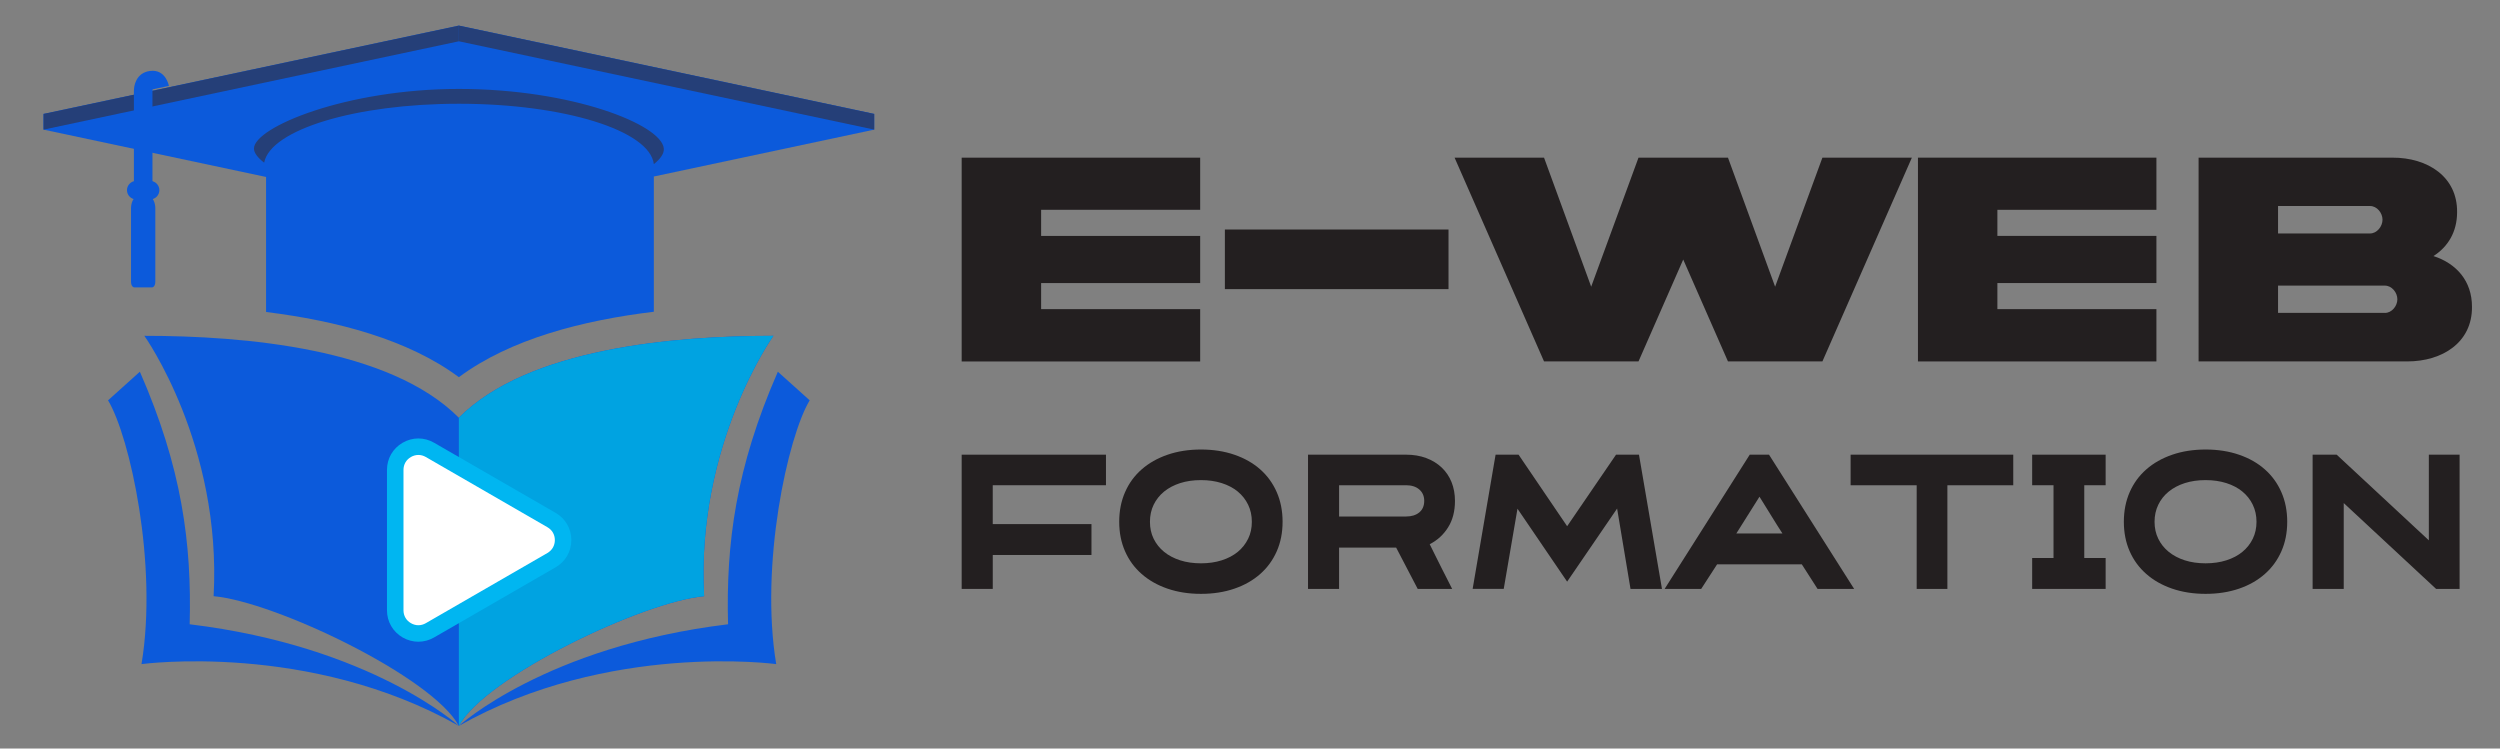
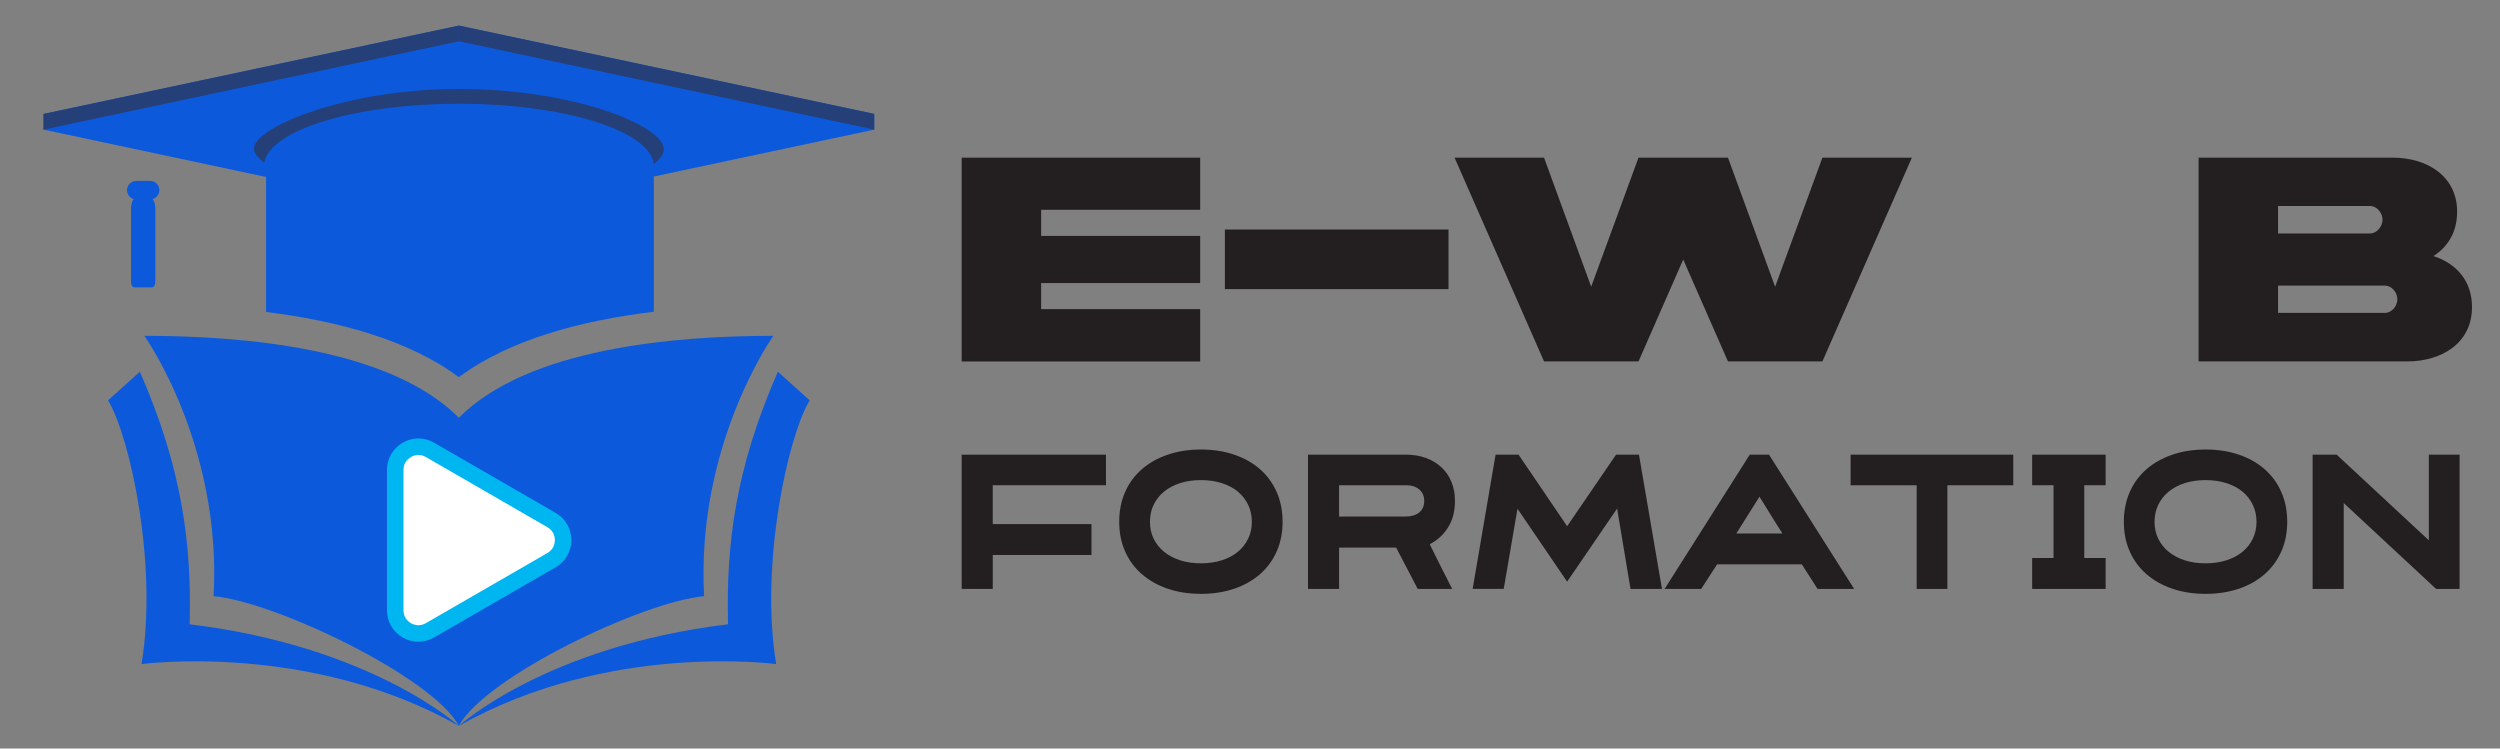
<svg xmlns="http://www.w3.org/2000/svg" version="1.1" id="Calque_1" x="0px" y="0px" width="208.75px" height="62.5px" viewBox="0 0 208.75 62.5" enable-background="new 0 0 208.75 62.5" xml:space="preserve">
  <rect x="0" y="0" width="208.75" height="62.5" fill="#808080" stroke="none" />
  <g>
    <path fill-rule="evenodd" clip-rule="evenodd" fill="#0C5ADB" d="M11.679,31.038l-2.657,2.39   c1.833,3.048,4.175,13.745,2.794,22.026c0,0,13.999-1.908,26.499,5.159c0,0-7.269-6.644-22.477-8.486   C16.016,45.389,15.197,39.072,11.679,31.038" />
    <path fill-rule="evenodd" clip-rule="evenodd" fill="#0C5ADB" d="M12.053,28.041c0,0,6.476,9.079,5.784,21.741   c5.108,0.451,18.294,6.745,20.478,10.831c2.184-4.086,15.37-10.38,20.479-10.831c-0.693-12.662,5.783-21.741,5.783-21.741   c-8.296,0-20.479,1.027-26.263,6.841C32.535,29.068,20.35,28.041,12.053,28.041" />
-     <path fill-rule="evenodd" clip-rule="evenodd" fill="#00A3E1" d="M38.315,60.613c2.184-4.086,15.37-10.38,20.479-10.831   c-0.693-12.662,5.783-21.741,5.783-21.741c-8.296,0-20.479,1.027-26.263,6.841V60.613z" />
    <path fill-rule="evenodd" clip-rule="evenodd" fill="#00B6F1" d="M46.396,47.368l-10.152,5.861c-0.821,0.473-1.799,0.473-2.621,0   c-0.821-0.476-1.31-1.322-1.31-2.271V39.237c0-0.949,0.489-1.796,1.31-2.27c0.822-0.475,1.8-0.475,2.621,0l10.152,5.859   c0.822,0.475,1.311,1.323,1.311,2.271S47.218,46.893,46.396,47.368" />
    <path fill-rule="evenodd" clip-rule="evenodd" fill="#FFFFFF" d="M45.708,46.176l-10.151,5.859c-0.395,0.229-0.848,0.229-1.244,0   c-0.395-0.228-0.622-0.618-0.622-1.076V39.237c0-0.458,0.227-0.851,0.622-1.077c0.396-0.228,0.849-0.228,1.244,0l10.151,5.862   c0.396,0.227,0.622,0.617,0.622,1.076C46.329,45.555,46.103,45.946,45.708,46.176" />
    <path fill-rule="evenodd" clip-rule="evenodd" fill="#0C5ADB" d="M22.216,14.777v11.275c5.851,0.724,11.844,2.275,16.099,5.444   c4.298-3.201,10.373-4.752,16.28-5.465V14.738l18.402-3.915V9.512L38.315,2.137L3.633,9.512v1.311L22.216,14.777z" />
    <polygon fill-rule="evenodd" clip-rule="evenodd" fill="#253F78" points="72.997,10.823 38.315,3.448 38.315,2.137 72.997,9.512     " />
    <polygon fill-rule="evenodd" clip-rule="evenodd" fill="#253F78" points="3.635,10.823 38.315,3.448 38.315,2.137 3.635,9.512  " />
    <path fill-rule="evenodd" clip-rule="evenodd" fill="#253F78" d="M38.315,7.426c-9.45,0-17.11,3.213-17.11,4.978   c0,0.35,0.299,0.755,0.852,1.18c0.519-2.747,7.599-4.921,16.262-4.921c8.785,0,15.947,2.239,16.276,5.043   c0.571-0.453,0.865-0.897,0.833-1.302C55.262,10.408,47.766,7.426,38.315,7.426" />
    <path fill-rule="evenodd" clip-rule="evenodd" fill="#0C5ADB" d="M11.955,24h0.729c0,0,0.286,0.005,0.286-0.497   c0-0.507,0-6.156,0-6.156s-0.02-0.889-0.55-0.889l-0.231,0.004h-0.234h-0.232l-0.234-0.004c-0.528,0-0.55,0.889-0.55,0.889   s0,5.649,0,6.156c0,0.502,0.287,0.497,0.287,0.497H11.955z" />
-     <path fill="#0C5ADB" d="M12.73,18.747V7.628c0-0.06,0.003-0.121,0.013-0.168c0,0.001,1.239-0.265,1.359-0.288   c0-0.004-0.254-1.419-1.577-1.247c-0.598,0.079-0.944,0.4-1.142,0.786v0.004c-0.167,0.323-0.203,0.66-0.203,0.914v11.119H12.73z" />
    <path fill-rule="evenodd" clip-rule="evenodd" fill="#0C5ADB" d="M12.533,15.104h-1.156c-0.424,0-0.775,0.349-0.775,0.775   c0,0.426,0.351,0.774,0.775,0.774h1.156c0.427,0,0.775-0.349,0.775-0.774C13.308,15.453,12.96,15.104,12.533,15.104" />
    <path fill-rule="evenodd" clip-rule="evenodd" fill="#0C5ADB" d="M12.408,15.272h-0.361c0.333,0,0.605,0.274,0.605,0.607l0,0   c0,0.333-0.273,0.606-0.605,0.606h0.361c0.333,0,0.605-0.273,0.605-0.606l0,0C13.014,15.546,12.741,15.272,12.408,15.272" />
    <path fill-rule="evenodd" clip-rule="evenodd" fill="#0C5ADB" d="M64.951,31.038l2.657,2.39   c-1.833,3.048-4.175,13.745-2.794,22.026c0,0-13.998-1.908-26.499,5.159c0,0,7.269-6.644,22.477-8.486   C60.615,45.389,61.433,39.072,64.951,31.038" />
  </g>
  <g>
    <g>
      <path fill="#231F20" d="M80.3,13.164h19.915v4.356H86.934v2.178h13.281v3.937H86.934v2.178h13.281v4.367H80.3V13.164z" />
      <path fill="#231F20" d="M120.951,19.165v4.977h-18.674v-4.977H120.951z" />
      <path fill="#231F20" d="M152.171,13.164h7.471l-7.471,17.015h-7.886l-3.736-8.508l-3.734,8.508h-7.888l-7.47-17.015h7.47    l3.937,10.775l3.951-10.775h7.471l3.937,10.775L152.171,13.164z" />
-       <path fill="#231F20" d="M160.149,13.164h19.912v4.356h-13.279v2.178h13.279v3.937h-13.279v2.178h13.279v4.367h-19.912V13.164z" />
      <path fill="#231F20" d="M206.41,25.609c0.036,2.975-2.47,4.569-5.394,4.569h-17.434V13.164h16.179    c2.951-0.012,5.445,1.596,5.406,4.559c0,1.633-0.759,2.886-1.975,3.658C205.116,22.001,206.41,23.47,206.41,25.609z     M190.217,17.202v2.292h7.686c0.568,0,1.037-0.583,1.037-1.151c0-0.57-0.469-1.141-1.037-1.141H190.217z M199.142,26.128    c0.569,0,1.038-0.568,1.038-1.14c0-0.569-0.469-1.139-1.038-1.139h-8.925v2.278H199.142z" />
    </g>
    <g>
      <path fill="#231F20" d="M91.139,46.341h-8.244v2.833H80.3V37.965h12.048v2.552h-9.454v3.245h8.244V46.341z" />
      <path fill="#231F20" d="M100.283,49.587c-1.024,0-1.954-0.146-2.795-0.435c-0.842-0.289-1.562-0.699-2.161-1.226    c-0.6-0.524-1.062-1.156-1.386-1.895c-0.325-0.737-0.487-1.558-0.487-2.462c0-0.905,0.162-1.729,0.487-2.47    c0.324-0.744,0.786-1.378,1.386-1.903c0.599-0.526,1.319-0.935,2.161-1.225c0.841-0.29,1.771-0.436,2.795-0.436    c1.023,0,1.953,0.146,2.793,0.436c0.842,0.29,1.56,0.698,2.155,1.225c0.594,0.525,1.054,1.159,1.379,1.903    c0.324,0.741,0.486,1.564,0.486,2.47c0,0.904-0.162,1.725-0.486,2.462c-0.325,0.738-0.785,1.37-1.379,1.895    c-0.596,0.526-1.313,0.937-2.155,1.226C102.236,49.441,101.307,49.587,100.283,49.587z M100.283,40.089    c-0.64,0-1.219,0.083-1.74,0.25c-0.521,0.168-0.969,0.404-1.343,0.709c-0.373,0.306-0.662,0.672-0.87,1.099    c-0.208,0.429-0.309,0.903-0.309,1.424c0,0.521,0.101,0.993,0.309,1.414c0.208,0.424,0.497,0.787,0.87,1.093    c0.374,0.305,0.821,0.54,1.343,0.708c0.521,0.167,1.101,0.251,1.74,0.251c0.63,0,1.207-0.084,1.732-0.251    c0.526-0.168,0.974-0.403,1.343-0.708c0.368-0.306,0.655-0.669,0.862-1.093c0.208-0.421,0.309-0.893,0.309-1.414    c0-0.521-0.101-0.995-0.309-1.424c-0.207-0.427-0.494-0.793-0.862-1.099c-0.369-0.305-0.816-0.541-1.343-0.709    C101.49,40.172,100.913,40.089,100.283,40.089z" />
      <path fill="#231F20" d="M111.814,49.174h-2.594V37.965h8.185c0.619,0,1.181,0.094,1.68,0.281c0.502,0.185,0.933,0.449,1.291,0.789    c0.359,0.338,0.635,0.745,0.826,1.216c0.191,0.472,0.288,1,0.288,1.578c0,0.855-0.189,1.588-0.568,2.196    c-0.379,0.61-0.893,1.083-1.541,1.417c0.148,0.295,0.311,0.622,0.486,0.981c0.177,0.358,0.354,0.712,0.531,1.062    c0.177,0.349,0.342,0.674,0.495,0.973c0.151,0.3,0.272,0.539,0.361,0.716h-2.876l-1.8-3.451h-4.765V49.174z M111.814,43.128h5.591    c0.462,0,0.831-0.115,1.106-0.342c0.274-0.229,0.412-0.55,0.412-0.964c0-0.396-0.138-0.713-0.412-0.95    c-0.275-0.237-0.645-0.355-1.106-0.355h-5.591V43.128z" />
      <path fill="#231F20" d="M136.855,37.965l1.92,11.209h-2.627l-1.119-6.71l-4.173,6.104l-4.146-6.09l-1.148,6.695h-2.596    l1.916-11.209h1.918l4.057,5.975l4.083-5.975H136.855z" />
      <path fill="#231F20" d="M147.713,37.965l7.108,11.209h-3.055l-1.313-2.05h-7.077l-1.327,2.05h-3.053l7.107-11.209H147.713z     M144.985,44.543h3.847c-0.175-0.266-0.332-0.506-0.463-0.724c-0.136-0.215-0.27-0.433-0.407-0.656    c-0.138-0.22-0.285-0.465-0.45-0.729c-0.16-0.267-0.361-0.585-0.596-0.959L144.985,44.543z" />
      <path fill="#231F20" d="M168.107,40.517h-5.5v8.657h-2.564v-8.657h-5.517v-2.552h13.581V40.517z" />
      <path fill="#231F20" d="M175.821,49.174h-6.135v-2.581h1.783v-6.076h-1.783v-2.552h6.135v2.552h-1.784v6.076h1.784V49.174z" />
      <path fill="#231F20" d="M184.168,49.587c-1.022,0-1.952-0.146-2.793-0.435c-0.84-0.289-1.564-0.699-2.16-1.226    c-0.601-0.524-1.063-1.156-1.388-1.895c-0.324-0.737-0.486-1.558-0.486-2.462c0-0.905,0.162-1.729,0.486-2.47    c0.325-0.744,0.787-1.378,1.388-1.903c0.596-0.526,1.32-0.935,2.16-1.225c0.841-0.29,1.771-0.436,2.793-0.436    c1.021,0,1.954,0.146,2.795,0.436c0.843,0.29,1.559,0.698,2.153,1.225c0.596,0.525,1.056,1.159,1.38,1.903    c0.325,0.741,0.487,1.564,0.487,2.47c0,0.904-0.162,1.725-0.487,2.462c-0.324,0.738-0.784,1.37-1.38,1.895    c-0.595,0.526-1.311,0.937-2.153,1.226C186.122,49.441,185.189,49.587,184.168,49.587z M184.168,40.089    c-0.637,0-1.219,0.083-1.739,0.25c-0.521,0.168-0.966,0.404-1.342,0.709c-0.375,0.306-0.666,0.672-0.871,1.099    c-0.207,0.429-0.311,0.903-0.311,1.424c0,0.521,0.104,0.993,0.311,1.414c0.205,0.424,0.496,0.787,0.871,1.093    c0.376,0.305,0.821,0.54,1.342,0.708c0.521,0.167,1.103,0.251,1.739,0.251c0.63,0,1.208-0.084,1.734-0.251    c0.525-0.168,0.971-0.403,1.341-0.708c0.371-0.306,0.659-0.669,0.865-1.093c0.206-0.421,0.31-0.893,0.31-1.414    c0-0.521-0.104-0.995-0.31-1.424c-0.206-0.427-0.494-0.793-0.865-1.099c-0.37-0.305-0.815-0.541-1.341-0.709    C185.376,40.172,184.798,40.089,184.168,40.089z" />
      <path fill="#231F20" d="M202.809,37.965h2.568v11.209h-1.963l-7.713-7.168v7.168h-2.597V37.965h2.008l7.696,7.153V37.965z" />
    </g>
  </g>
</svg>